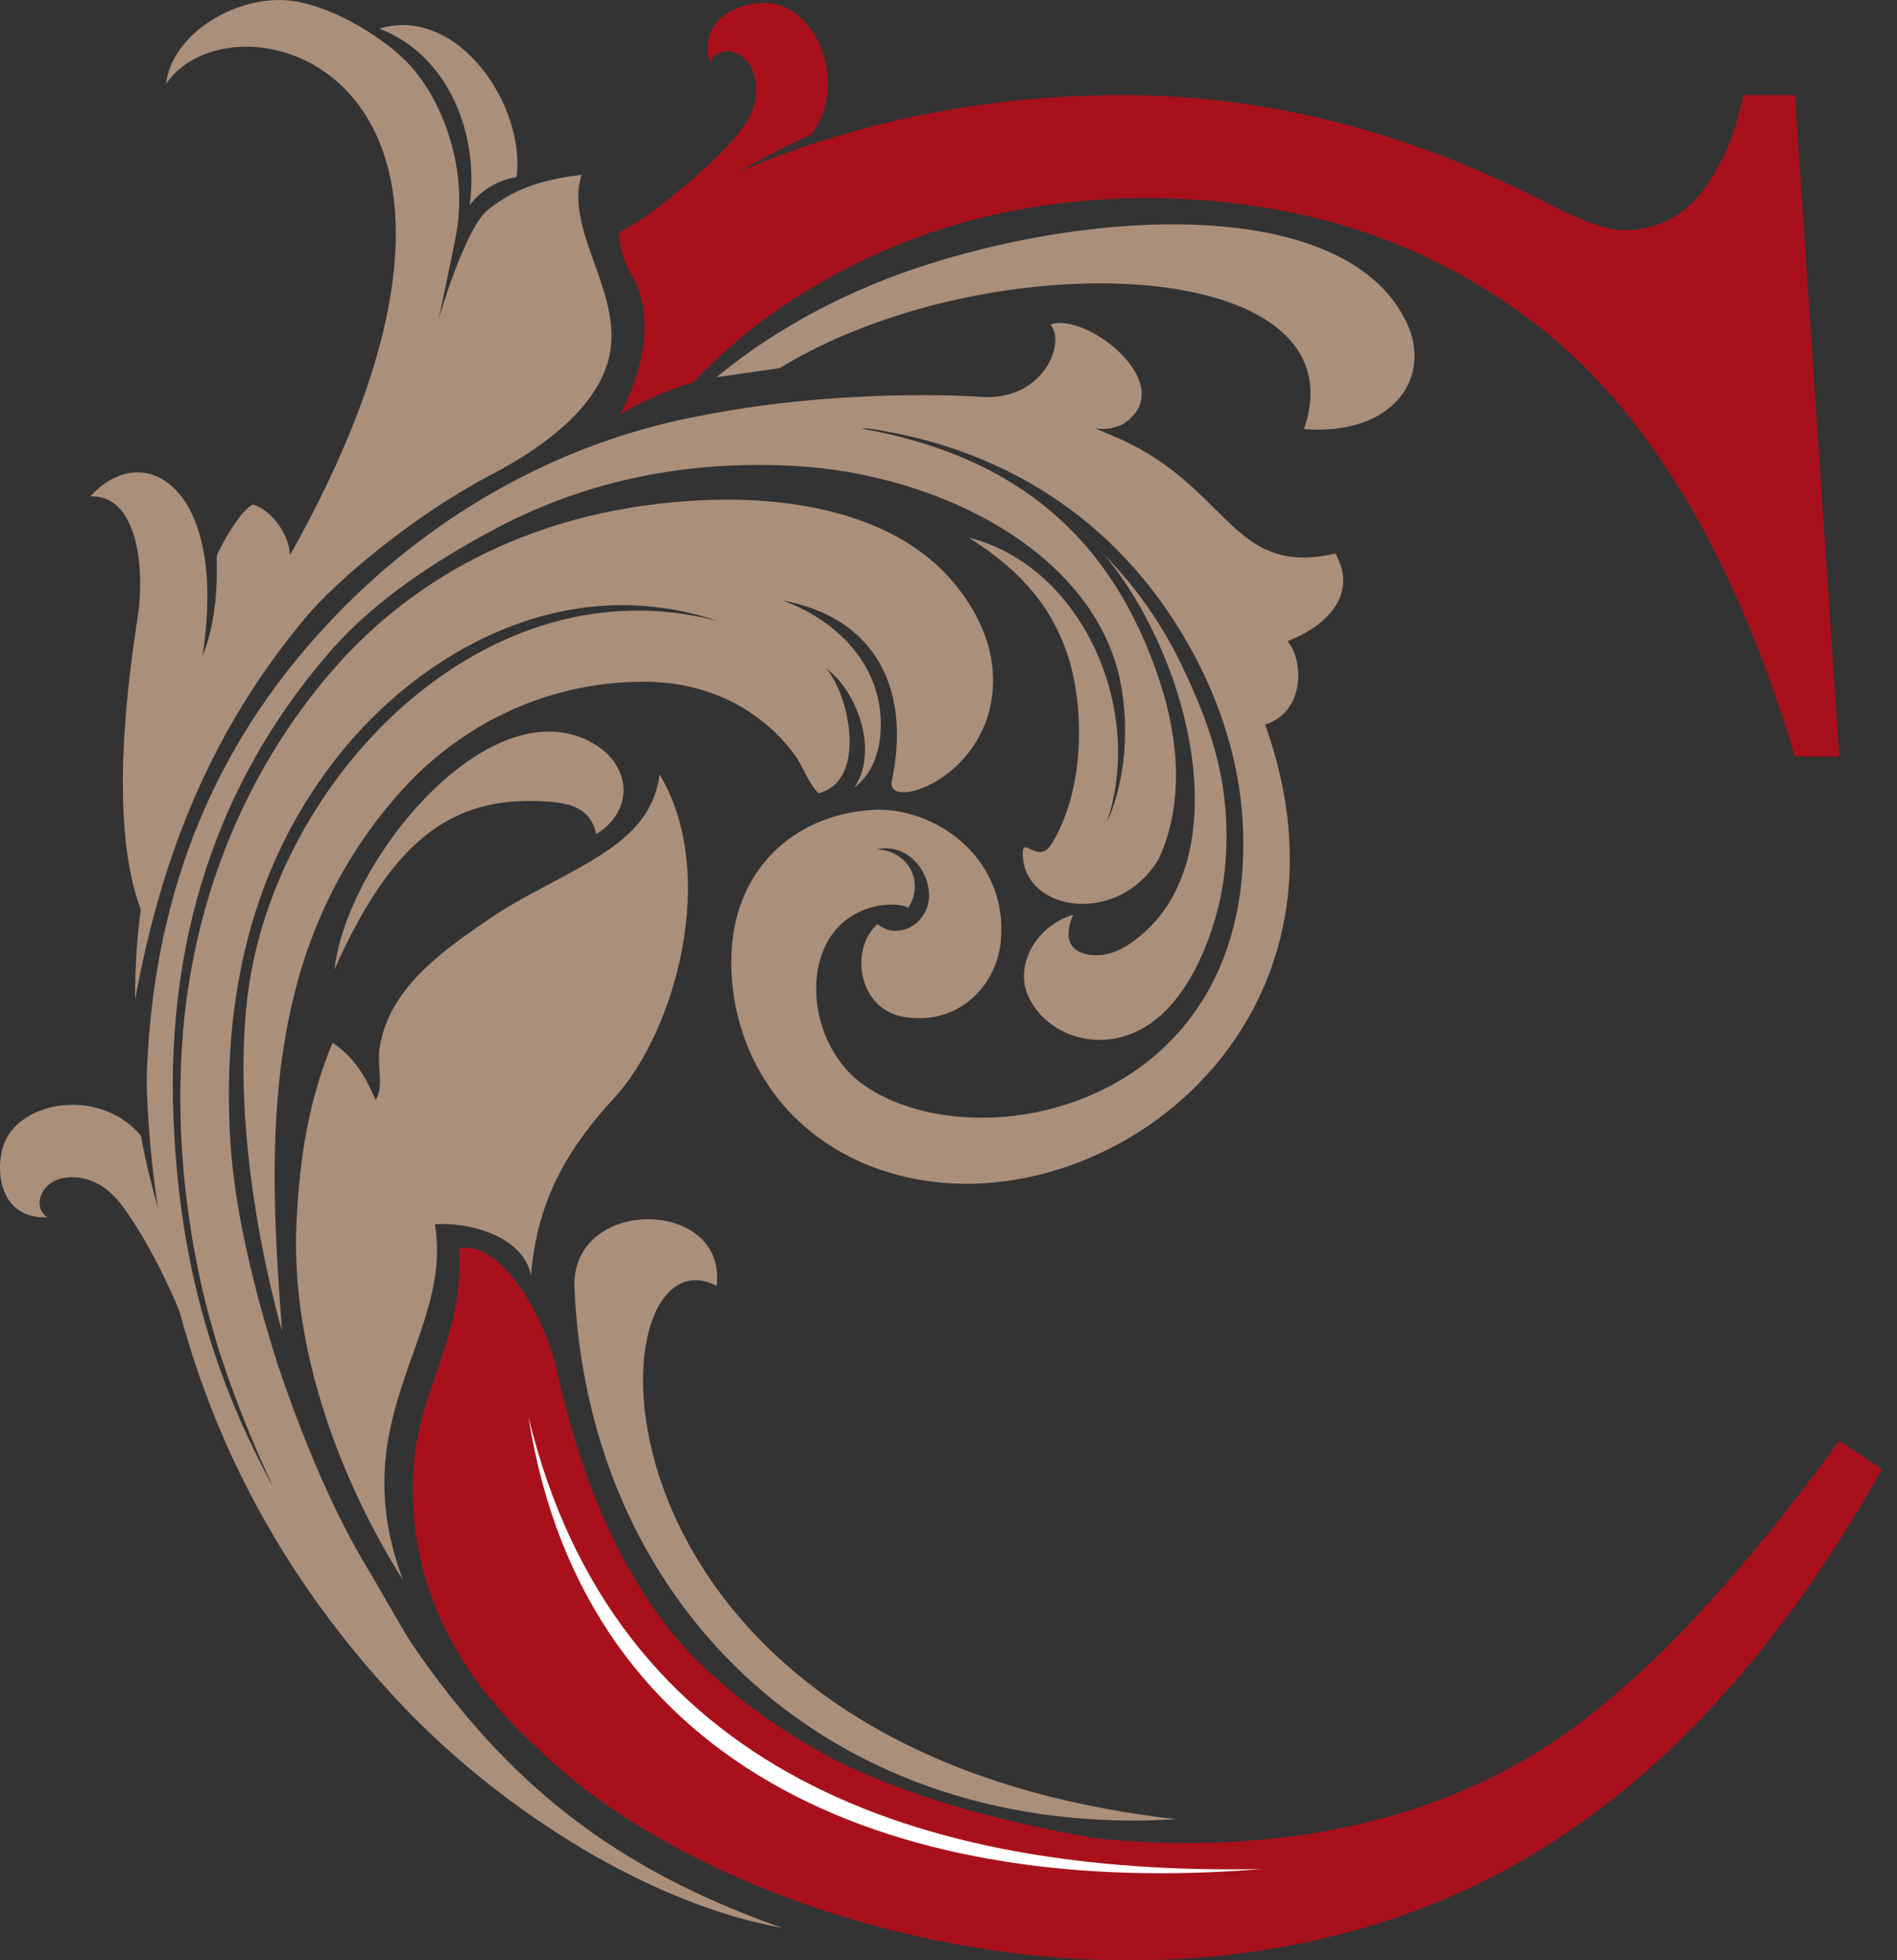
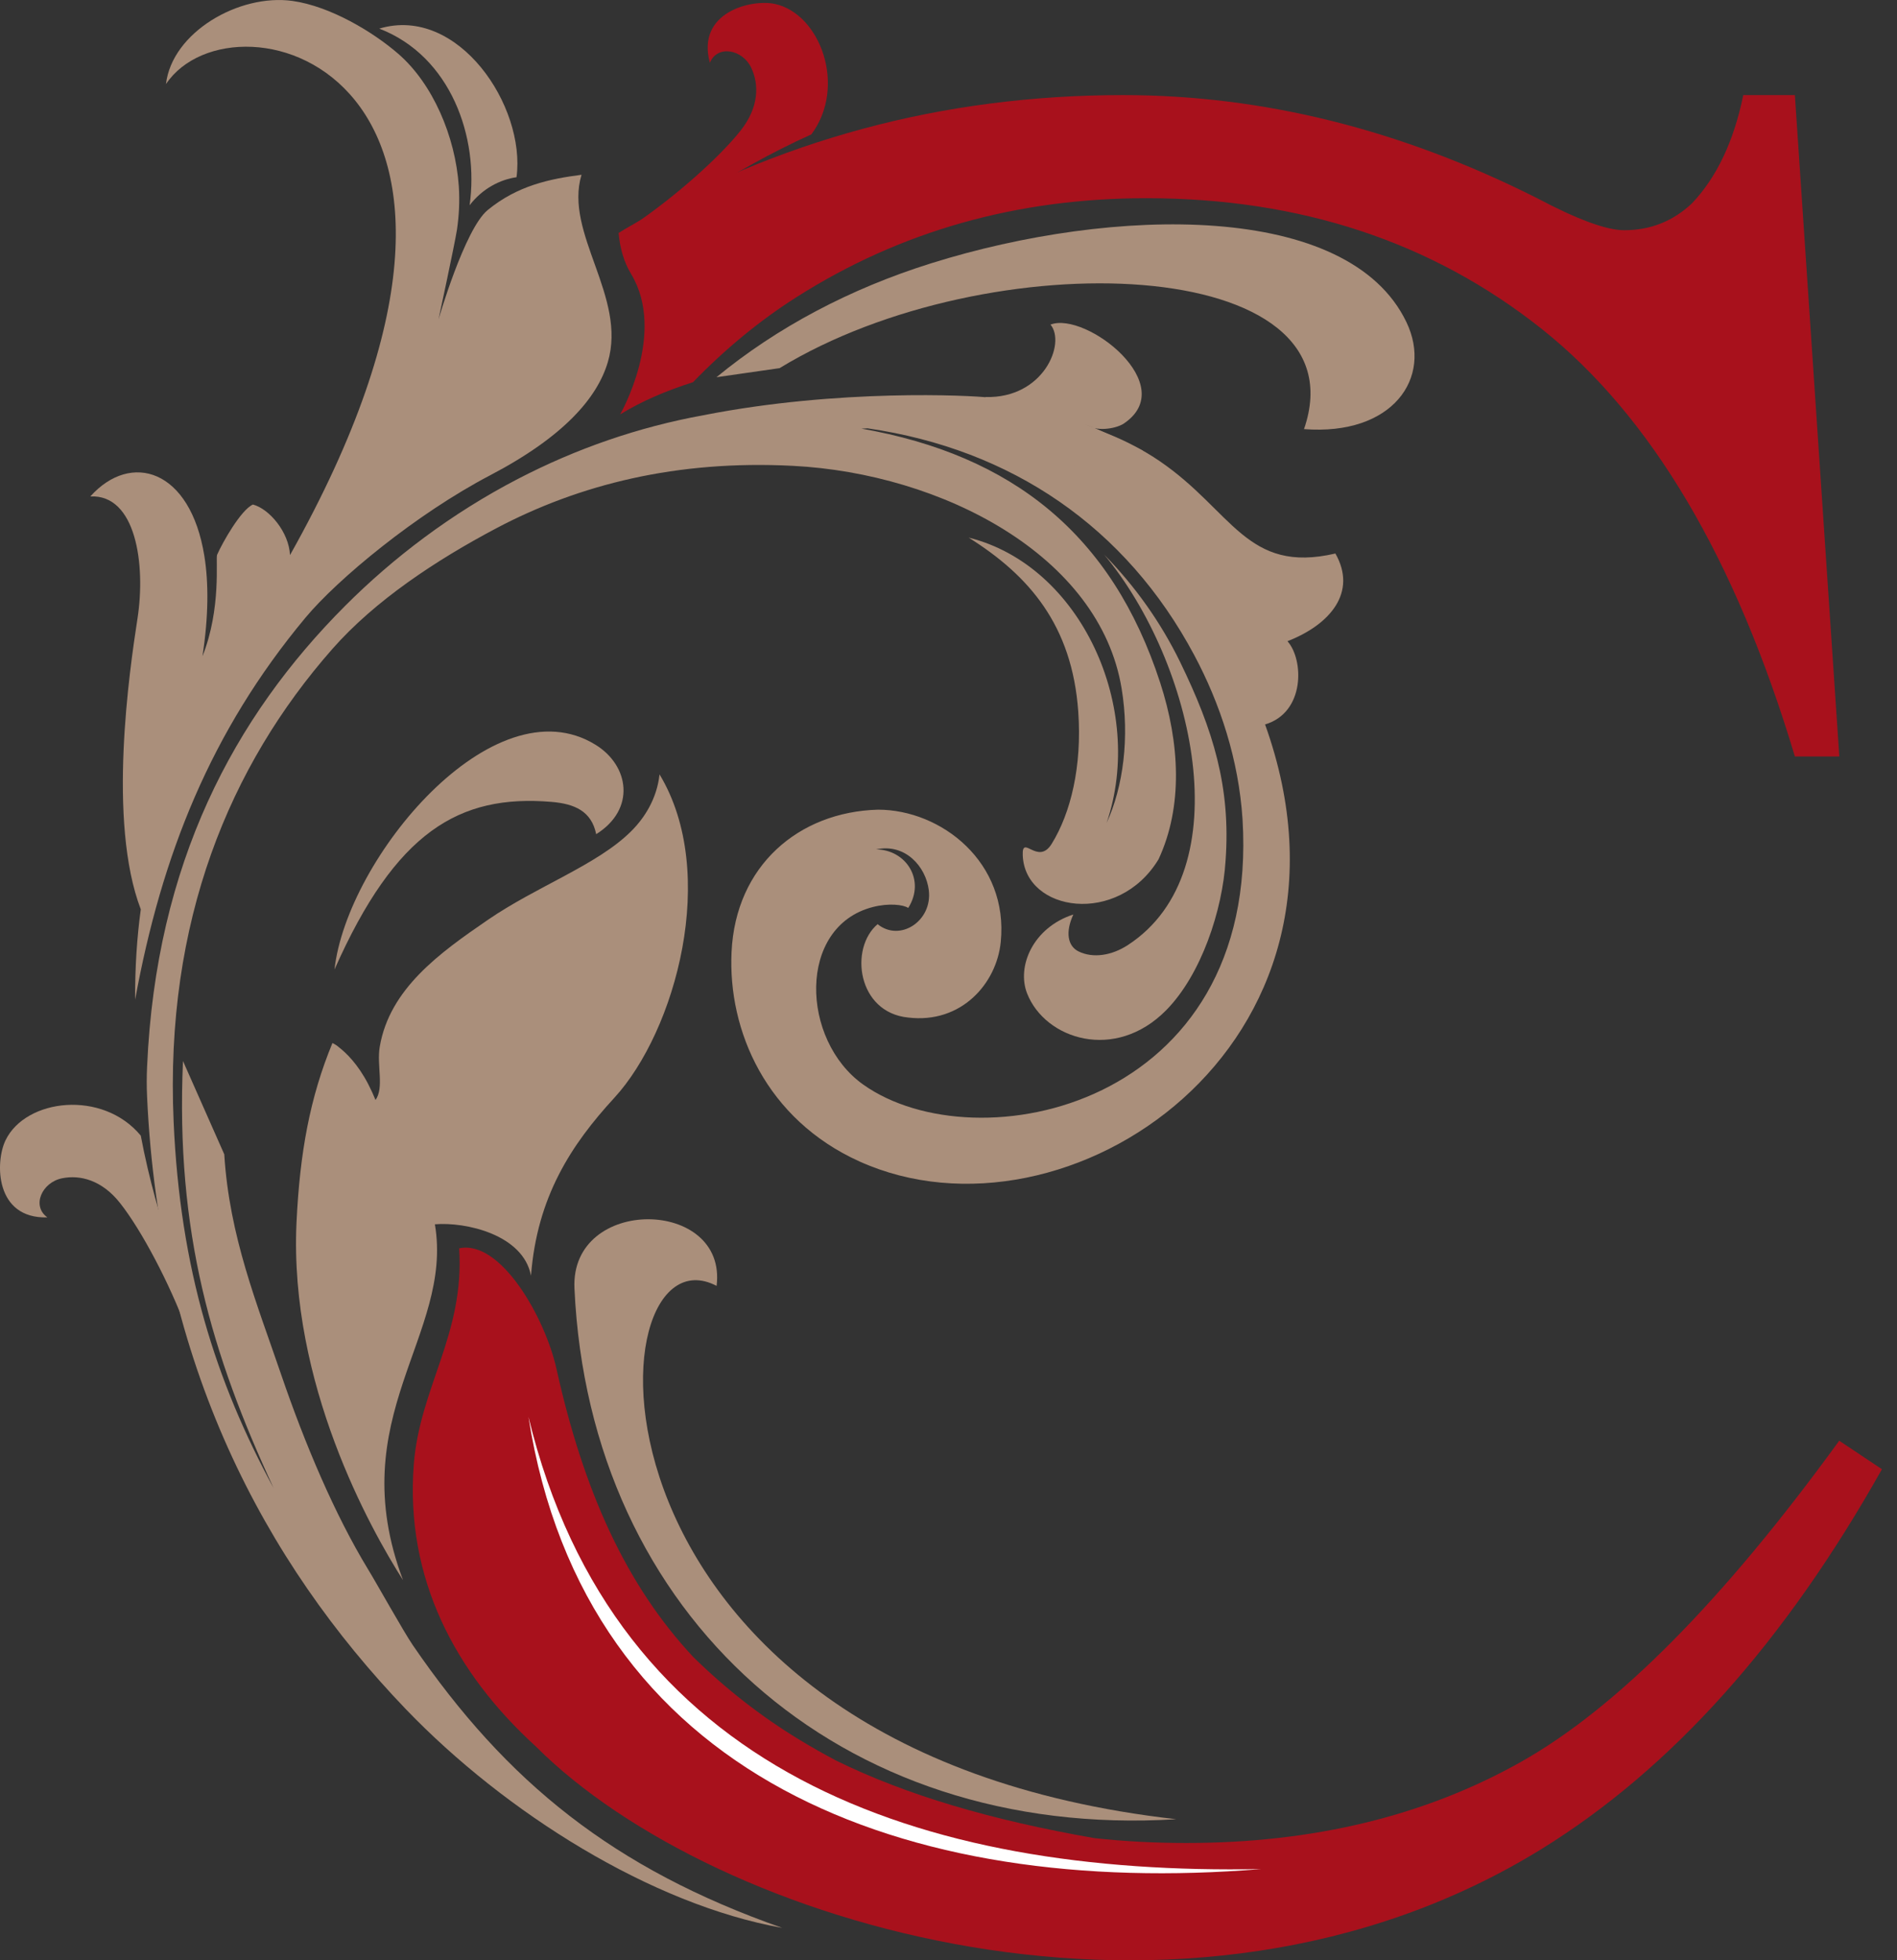
<svg xmlns="http://www.w3.org/2000/svg" version="1.1" id="Layer_1" x="0px" y="0px" width="91px" height="94px" viewBox="0 0 91 94" enable-background="new 0 0 91 94" xml:space="preserve">
  <rect x="0" y="0" width="91" height="94" fill="#333333" stroke="none" />
  <g>
    <path fill-rule="evenodd" clip-rule="evenodd" fill="#AA8F7B" d="M26.456,38.452c1.107,0.092,1.92,0.443,2.143,1.548   c1.909-1.193,1.591-3.285-0.026-4.284c-4.897-3.031-11.935,5.441-12.527,10.773C18.976,39.881,22.025,38.08,26.456,38.452   L26.456,38.452z" />
    <path fill-rule="evenodd" clip-rule="evenodd" fill="#A8111C" d="M86.101,4.56l2.132,31.714h-2.132   c-2.845-9.491-6.893-16.327-12.146-20.503c-5.262-4.178-11.585-6.267-18.972-6.267c-6.197,0-11.782,1.577-16.753,4.731   c-1.813,1.149-3.473,2.531-4.987,4.093c-1.252,0.396-2.451,0.901-3.495,1.543c0,0,2.245-3.896,0.523-6.739   c-0.352-0.582-0.532-1.25-0.597-1.961c0.097-0.057,0.189-0.118,0.286-0.174C37.261,6.706,45.234,4.56,53.874,4.56   c6.703,0,13.328,1.649,19.863,4.944c1.933,1.023,3.324,1.535,4.179,1.535c1.248,0,2.329-0.426,3.239-1.279   c1.193-1.249,2.016-2.984,2.471-5.2H86.101L86.101,4.56z" />
    <path fill-rule="evenodd" clip-rule="evenodd" fill="#AA8F7B" d="M6.482,47.937c1.267-6.919,3.623-12.862,8.166-18.312   c1.553-1.863,5.305-4.971,8.866-6.835c3.562-1.865,5.141-3.73,5.644-5.427c0.928-3.142-2.111-6.176-1.262-8.982   c-1.527,0.196-3.075,0.52-4.503,1.693c-1.106,0.91-2.358,5.244-2.358,5.244s0.777-3.602,0.887-4.309   c0.096-0.666,0.136-1.353,0.087-2.082c-0.166-2.39-1.249-4.912-2.902-6.345c-1.22-1.059-3.266-2.282-5.074-2.537   C11.468-0.313,8.25,1.55,7.962,4.032c3.272-4.887,18.944-0.544,5.95,22.585c-0.051-1.095-0.986-2.214-1.779-2.424   c-0.573,0.254-1.457,1.814-1.718,2.409c-0.078,0.176,0.214,2.57-0.703,4.866c0.296-1.921,0.298-3.518,0.092-4.803   c-0.67-4.181-3.528-5.027-5.471-2.86c2.19-0.109,2.665,3.26,2.262,5.857c-0.378,2.452-1.451,9.734,0.159,13.943   C6.572,44.937,6.474,46.373,6.482,47.937L6.482,47.937z" />
    <path fill-rule="evenodd" clip-rule="evenodd" fill="#AA8F7B" d="M51.489,43.851c-1.938,0.628-2.728,2.493-2.217,3.789   c0.868,2.203,4.224,3.282,6.67,0.801c1.69-1.714,2.703-4.804,2.849-7.17c0.256-3.537-0.597-6.271-2.174-9.514   c-0.925-1.902-2.16-3.642-3.647-5.16c4.302,5.165,6.61,15.148,1.137,18.718c-0.775,0.506-1.669,0.647-2.364,0.309   C51.215,45.369,51.098,44.695,51.489,43.851L51.489,43.851z" />
    <path fill-rule="evenodd" clip-rule="evenodd" fill="#AA8F7B" d="M16.025,32.21" />
    <path fill-rule="evenodd" clip-rule="evenodd" fill="#AA8F7B" d="M10.758,55.35c0.246,3.956,1.575,7.178,2.73,10.565   c1.131,3.308,2.561,6.693,4.166,9.333c0.383,0.622,1.709,2.999,2.146,3.636c4.513,6.593,9.64,10.725,17.724,13.561   c-6.271-1.119-13.278-5.517-18.058-10.49c-6.778-7.059-11.828-16.548-12.41-29.358c-0.025-0.516-0.021-0.997,0-1.451   c0.426-9.749,4.165-16.756,9.512-22.106c2.3-2.299,5.077-4.414,8.271-6.073c2.806-1.456,5.784-2.489,8.903-3.056   c6.521-1.281,12.83-0.949,13.659-0.851c2.886,0.344,5.171,1.526,5.784,1.756c0.812,0.323,1.699,0.787,2.432,1.287   c3.507,2.384,4.169,5.433,8.442,4.439c1.057,1.857-0.246,3.407-2.299,4.205c0.788,0.876,0.856,3.421-1.074,3.991   c5.538,15.429-9.557,25.423-19.458,20.955c-4.463-2.016-6.316-6.259-6.135-10.042c0.193-4.139,3.218-6.721,7.025-6.826   c3.038,0,6.272,2.526,5.888,6.345c-0.199,1.993-1.89,3.927-4.439,3.623c-2.442-0.241-2.833-3.323-1.468-4.478   c1.071,0.87,2.641-0.149,2.455-1.632c-0.14-1.124-1.125-2.257-2.526-1.953c1.428,0.012,2.386,1.466,1.54,2.808   c-0.231-0.158-0.93-0.243-1.702-0.044c-3.63,0.937-3.457,6.385-0.456,8.514l0,0c5.437,3.86,19.043,1.081,18.194-12.729   c-0.187-2.855-1.073-5.538-2.317-7.867c-3.271-6.13-8.755-9.871-15.663-10.872l-0.304,0.012   c7.243,1.273,12.024,5.076,14.334,12.185c0.942,2.9,1.101,5.931-0.078,8.466c-1.946,3.213-6.409,2.526-6.515-0.189   c-0.043-1.048,0.73,0.523,1.392-0.557c0.908-1.472,1.458-3.706,1.27-6.342c-0.294-4.125-2.348-6.513-5.255-8.335   c5.394,1.34,8.488,8.185,6.616,13.68c0.802-1.734,1.104-4.103,0.722-6.432c-1.042-6.399-8.641-10.325-15.766-10.69   c-5.58-0.288-10.259,0.896-14.225,2.989c-2.896,1.531-5.828,3.467-7.878,5.798c-4.919,5.59-8.034,13.044-7.609,22.652   c0.309,7.101,2.026,12.471,4.796,17.578c-2.97-6.414-4.706-12.252-4.347-20.478" />
    <path fill-rule="evenodd" clip-rule="evenodd" fill="#AA8F7B" d="M56.424,87.234C26.928,83.903,28.319,58.493,34.376,61.66   c0.523-4.229-7.023-4.33-6.819,0.118C28.271,77.469,40.25,88.235,56.424,87.234L56.424,87.234z" />
    <path fill-rule="evenodd" clip-rule="evenodd" fill="#AA8F7B" d="M24.778,8.498c0.454-3.407-2.805-8.26-6.584-7.126   c3.431,1.321,4.797,5.219,4.333,8.472C23.136,9.045,23.992,8.608,24.778,8.498L24.778,8.498z" />
    <path fill-rule="evenodd" clip-rule="evenodd" fill="#AA8F7B" d="M8.949,63.737c-0.823-2.218-2.165-4.748-3.179-6.035   c-0.875-1.118-1.932-1.38-2.8-1.2c-0.958,0.198-1.466,1.319-0.699,1.874c-2.52,0.072-2.509-2.661-2.005-3.699   c0.97-2.003,4.658-2.43,6.487-0.222c0.8,4.269,2.353,7.93,2.353,7.93c0.124,0.477,0.255,0.931,0.398,1.353H8.949L8.949,63.737z" />
    <path fill-rule="evenodd" clip-rule="evenodd" fill="#A8111C" d="M30.417,10.765c1.961-1.323,4.102-3.223,5.116-4.511   c0.879-1.115,0.883-2.203,0.504-3.005c-0.418-0.884-1.627-1.113-1.984-0.237c-0.664-2.432,1.995-3.066,3.12-2.823   c2.176,0.473,3.462,3.957,1.748,6.255c-3.963,1.783-7.153,4.154-7.153,4.154c-0.433,0.233-0.844,0.468-1.218,0.705L30.417,10.765   L30.417,10.765z" />
    <path fill-rule="evenodd" clip-rule="evenodd" fill="#AA8F7B" d="M62.554,20.577c4.253,0.326,6.191-2.459,4.915-5.126   c-2.776-5.803-14.044-5.567-22.798-2.827c-3.897,1.22-7.394,3.073-10.301,5.464l3.028-0.435   C47.43,11.532,65.45,12.175,62.554,20.577L62.554,20.577z" />
    <path fill-rule="evenodd" clip-rule="evenodd" fill="#AA8F7B" d="M47.42,19.735l1.938,1.143l3.241,2.109l2.22-1.38   c-1.548-0.79-2.726-1.231-2.73-1.241c0.498,0.336,1.374,0.204,1.781-0.031c2.831-1.838-1.787-5.423-3.477-4.77   c0.75,0.893-0.333,3.553-3.125,3.473L47.42,19.735z" />
    <path fill-rule="evenodd" clip-rule="evenodd" fill="#AA8F7B" d="M20.862,58.707c0.903,5.348-4.482,9.223-1.529,17.062   c-1.563-2.448-5.466-9.425-5.11-17.139c0.16-3.37,0.646-6.005,1.724-8.616l0.002,0.002c0.122,0.061,0.21,0.113,0.313,0.205   c0.339,0.263,0.896,0.794,1.397,1.755c0.132,0.255,0.25,0.513,0.355,0.77c0.422-0.594,0.051-1.657,0.202-2.55   c0.473-2.783,2.871-4.499,5.172-6.078c2.363-1.625,5.274-2.645,6.893-4.263c0.618-0.615,1.229-1.538,1.357-2.722   c2.859,4.731,0.775,12.303-2.171,15.512c-2.069,2.247-3.705,4.75-3.995,8.526C25.094,59.192,22.321,58.583,20.862,58.707   L20.862,58.707z" />
    <path fill-rule="evenodd" clip-rule="evenodd" fill="#A8111C" d="M33.263,79.463c1.531,1.5,3.224,2.831,5.083,3.959   c0.588,0.357,1.184,0.695,1.789,1.014c3.345,1.64,7.413,2.84,12.37,3.706c1.432,0.155,2.9,0.232,4.403,0.232   c6.086,0,11.434-1.293,16.044-3.883c4.607-2.59,9.698-7.725,15.276-15.407l2.049,1.367c-4.668,8.307-10.113,14.38-16.345,18.221   c-17.091,10.534-39.689,3.606-48.209-4.908h0.002c-3.906-3.549-6.287-8.083-5.877-13.526c0.278-3.69,2.452-6.282,2.177-10.379   c2.001-0.427,4.126,3.34,4.668,5.775C27.994,71.493,30.027,76.007,33.263,79.463L33.263,79.463z" />
    <path fill-rule="evenodd" clip-rule="evenodd" fill="#FFFFFF" d="M60.493,89.624c-17.006,1.4-32.428-4.345-35.142-21.682   C29.489,85.047,44.261,89.942,60.493,89.624L60.493,89.624z" />
-     <path fill-rule="evenodd" clip-rule="evenodd" fill="#AA8F7B" d="M16.311,36.137c3.805-4.744,10.667-8.881,18.138-6.351   c-11.191-2.965-21.3,7.594-22.574,17.976c-0.916,7.458,1.659,16.091,1.657,16.072c-0.693-9.026-1.061-18.334,5.698-25.889   c2.686-3.003,6.76-5.265,11.687-5.254c3.148,0.004,5.62,1.4,7.161,3.446c0.458,0.603,0.639,1.328,1.183,1.903   c2.438-0.632,1.399-4.915,0.359-5.985c1.376,0.924,2.604,3.856,1.361,5.714c0.819-0.613,1.25-1.686,1.272-2.902   c0.057-3.15-2.316-5.21-4.719-6.078c4.615,0.855,6.154,4.438,5.243,8.665c-0.307,1.426,4.395-0.002,4.829-4.221   c0.235-2.295-0.891-4.151-1.907-5.351c-2.671-3.154-7.462-4.103-11.974-3.897c-7.854,0.354-13.808,3.577-17.778,8.161   c-4.236,4.897-6.931,11.35-7.256,18.686c-0.235,5.385,0.607,10.076,1.924,14.247l2.671,0.239   c-0.982-3.095-2.018-7.064-2.236-10.586C10.581,47.056,12.484,40.903,16.311,36.137z" />
  </g>
</svg>